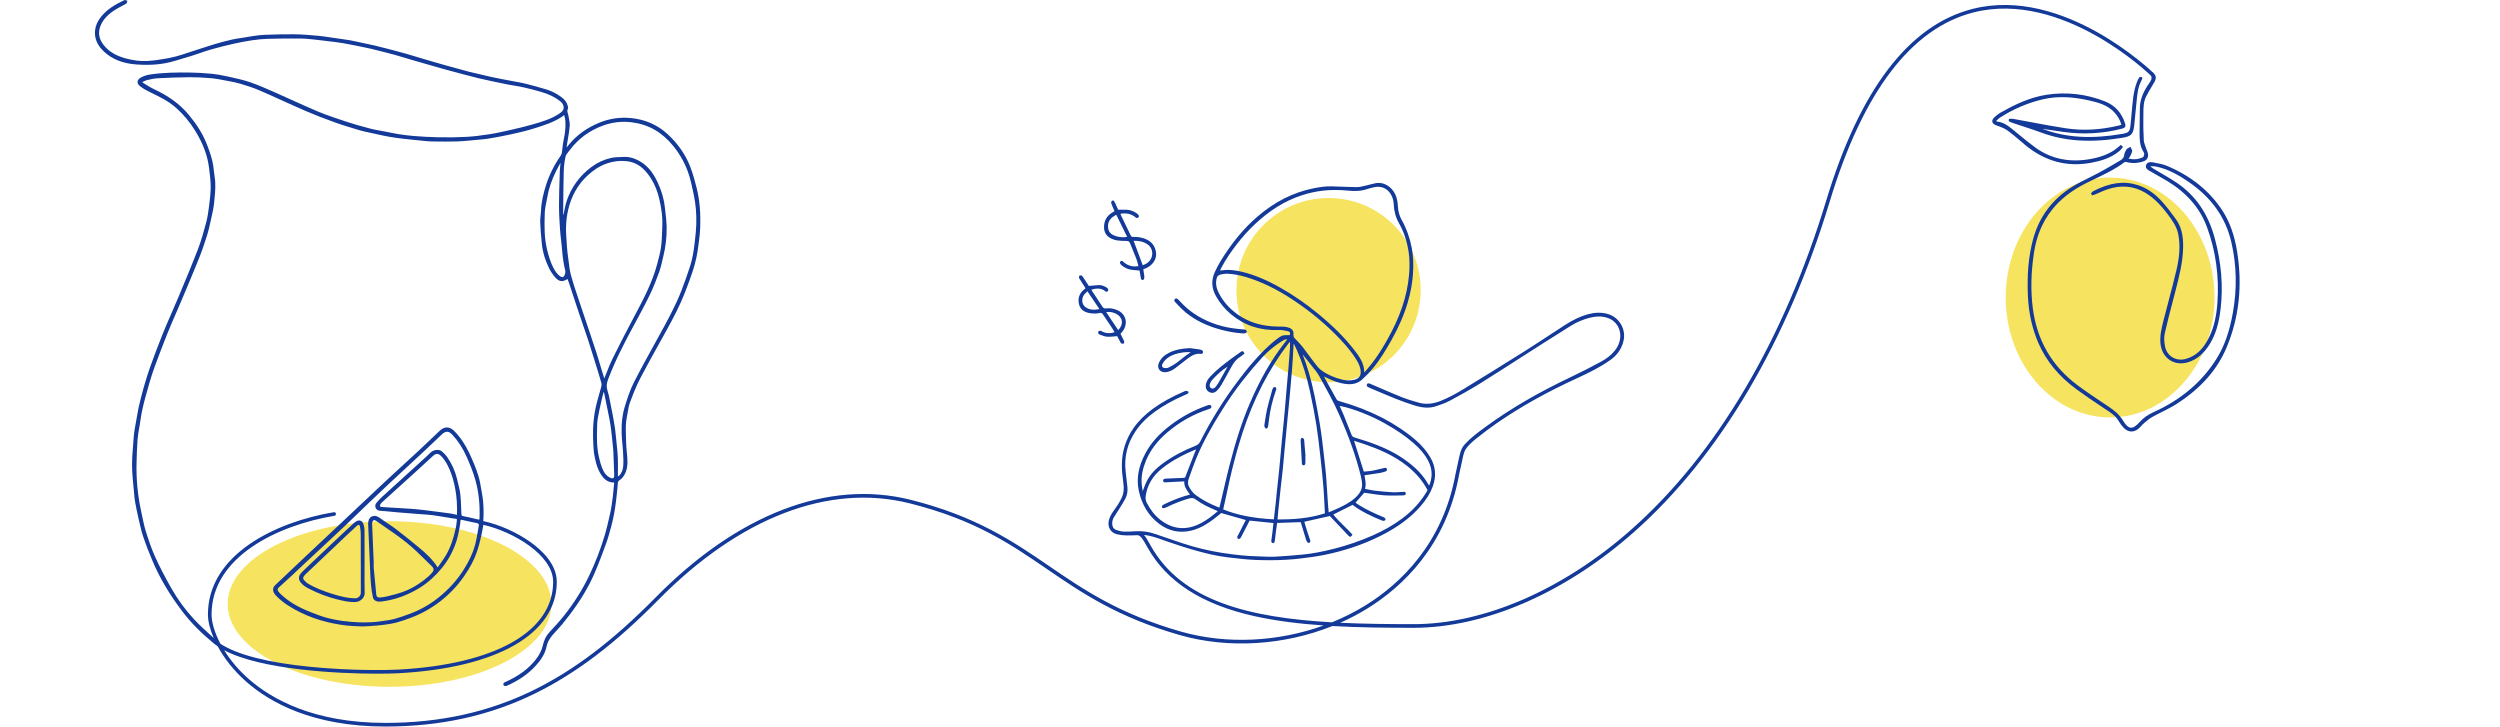
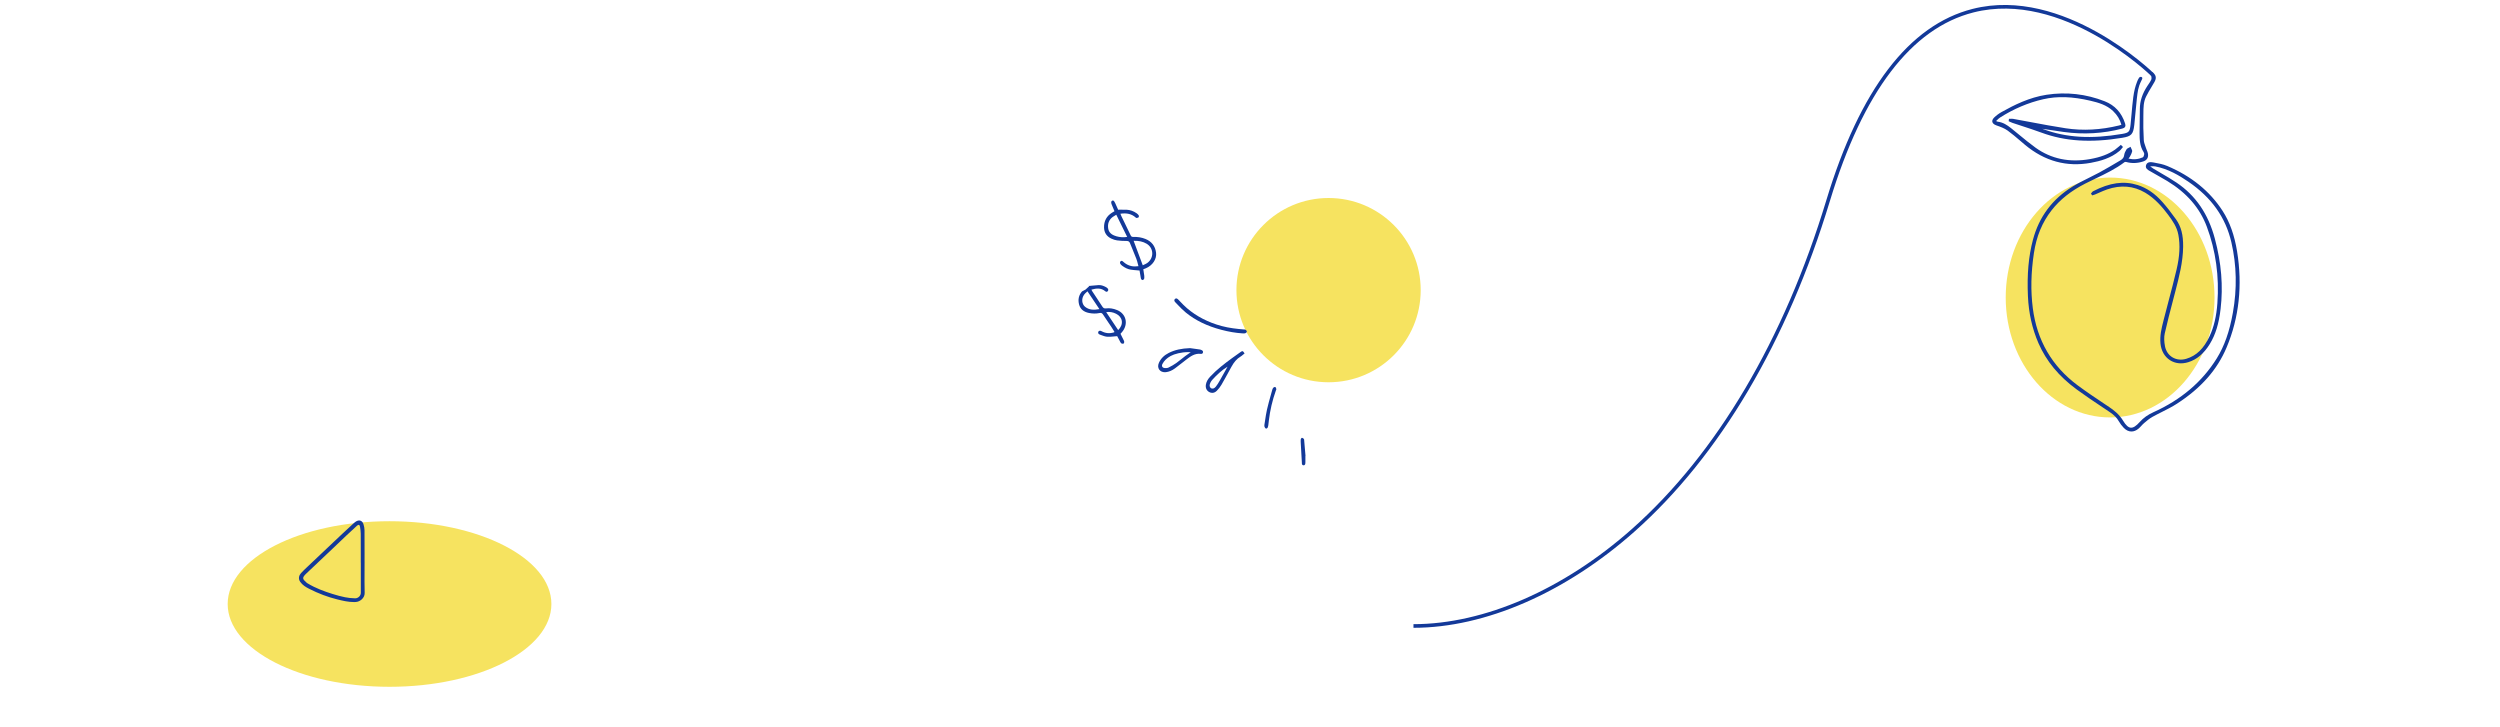
<svg xmlns="http://www.w3.org/2000/svg" id="Layer_1" data-name="Layer 1" version="1.1" viewBox="0 0 1375 399.581">
  <defs>
    <style>
      .cls-1 {
        fill: #f6e360;
      }

      .cls-1, .cls-2 {
        stroke-width: 0px;
      }

      .cls-2 {
        fill: #133999;
      }
    </style>
  </defs>
  <circle class="cls-1" cx="730.712" cy="159.576" r="50.673" />
  <ellipse class="cls-1" cx="214.243" cy="332.205" rx="89.022" ry="45.533" />
  <path class="cls-2" d="M611.142,131.189c1.125.537,2.207.88,3.215,1.019,1.577.217,3.247.323,5.099.323h.192c.987,0,1.506.334,1.848,1.188.46,1.15.942,2.314,1.408,3.44.699,1.69,1.422,3.439,2.087,5.175.343.898.58,1.825.83,2.806.105.412.213.837.332,1.264-1.276.15-2.646.236-4.039-.09-1.573-.369-2.976-1.124-4.287-2.307l-.064-.058c-.365-.334-.865-.79-1.443-.244-.622.586-.253,1.252.078,1.702.177.24.415.471.707.687,1.7,1.261,3.225,1.965,4.798,2.216,1.078.171,2.164.259,3.313.351.5.04,1.011.082,1.537.131l.16.945c.14.829.283,1.68.433,2.529.016.09.03.181.043.272.051.334.104.68.256.976.125.243.509.522.767.522.023,0,.046-.002.067-.007.324-.075.753-.407.82-.724.105-.492.117-1.071.034-1.77-.096-.812-.225-1.608-.362-2.45-.053-.324-.106-.652-.158-.985.145-.055.283-.106.417-.156.327-.122.636-.236.935-.36,3.782-1.564,6.118-5.093,5.679-8.583-.458-3.645-2.414-6.19-5.814-7.565-2.048-.829-4.273-1.205-6.624-1.119-.819.033-1.214-.191-1.539-.878-1.095-2.323-2.239-4.669-3.345-6.939-.562-1.154-1.125-2.307-1.684-3.463-.146-.303-.27-.617-.413-.981-.061-.155-.125-.32-.197-.495,3.521-.527,6.175.117,8.346,2.022.025.022.052.048.079.074.118.114.233.233.375.217l.166-.019c.352-.038.75-.081.998-.295.216-.188.28-.804.112-1.081-.257-.422-.657-.834-1.127-1.162-1.751-1.218-3.625-1.877-5.566-1.959-1.054-.044-2.095-.035-3.197-.023-.471.004-.948.009-1.433.01-.148-.333-.299-.675-.453-1.022-.378-.857-.77-1.744-1.177-2.627-.393-.853-.709-1.267-1.059-1.384-.185-.062-.375-.04-.583.071-.629.334-.71.989-.264,2.123.336.853.689,1.684,1.062,2.562.155.364.311.732.468,1.106-.143.084-.281.167-.416.246-.323.191-.629.372-.931.559-2.985,1.85-4.466,4.585-4.4,8.131.051,2.777,1.405,4.878,3.916,6.078h-.002,0ZM611.941,119.357c.387-.296.812-.543,1.306-.83.224-.13.46-.267.713-.42l5.984,12.192c-2.083.317-4.02.206-5.925-.344-.049-.014-.096-.033-.144-.053-.051-.021-.103-.042-.156-.057-2.457-.723-3.825-2.043-4.182-4.036-.475-2.654.356-4.885,2.403-6.454v.002h0ZM623.488,132.44c2.908-.075,5.182.431,7.142,1.601,1.89,1.127,3.024,3,3.111,5.137.087,2.136-.938,4.179-2.742,5.466-.542.386-1.166.666-1.769.937-.249.112-.485.218-.716.331l-5.026-13.471h0Z" />
-   <path class="cls-2" d="M595.121,160.279c-1.798,2.006-2.352,4.521-1.603,7.271.667,2.447,2.479,3.987,5.386,4.576,2.03.412,3.917.428,5.764.051.807-.164,1.412-.101,1.939.726.916,1.434,1.893,2.861,2.836,4.242.57.833,1.16,1.695,1.729,2.549.441.662.859,1.346,1.263,2.009.173.285.346.568.518.845-.04.045-.073.085-.101.12-.048.059-.087.106-.112.114-2.457.774-4.712.57-6.893-.622-.466-.255-.89-.327-1.228-.208-.247.086-.436.273-.547.541-.126.303-.133.586-.021.84.129.293.412.532.798.673.239.087.479.178.72.269,1.106.418,2.25.852,3.405.936,1.237.091,2.474-.038,3.784-.172.549-.057,1.116-.115,1.691-.158l.371.7c.379.717.771,1.458,1.182,2.209.038.069.075.141.112.213.171.33.348.671.633.855.188.122.462.186.73.186.179,0,.356-.029.502-.088.267-.108.375-.736.333-1.035-.047-.336-.211-.655-.37-.962-.042-.082-.084-.163-.124-.244-.367-.757-.742-1.511-1.124-2.279l-.422-.85c.099-.111.195-.219.29-.324.228-.253.443-.492.648-.742,1.71-2.089,2.355-4.619,1.769-6.941-.564-2.237-2.208-4.063-4.509-5.01-2.175-.895-4.183-1.206-6.143-.947-.93.121-1.496-.148-2.019-.964-1.212-1.892-2.479-3.793-3.703-5.632-.623-.935-1.245-1.87-1.863-2.807-.123-.187-.221-.39-.334-.625-.044-.091-.09-.186-.14-.285,2.917-.821,5.323-.985,7.548.818.421.341.881.589,1.385.092.488-.482.455-1.126-.086-1.683-.211-.216-.43-.386-.653-.506-1.18-.635-2.569-1.302-4.15-1.223-1.198.064-2.403.185-3.679.312-.567.057-1.152.116-1.763.172l-.76-1.156c-.747-1.136-1.524-2.319-2.307-3.497-.051-.076-.1-.157-.15-.237-.187-.303-.38-.617-.666-.78-.321-.183-.941-.234-1.231-.023-.288.21-.366.827-.296,1.177.061.305.255.578.443.842.069.097.139.194.201.292.685,1.086,1.372,2.171,2.056,3.251l.875,1.383c-.209.186-.417.361-.62.532-.47.396-.914.771-1.299,1.202l.005.002h0ZM596.376,161.923c.314-.407.694-.755,1.135-1.158.191-.174.39-.357.596-.555l6.568,9.81c-3.086.539-5.61.516-7.867-1.279-1.704-1.354-2.283-4.417-.432-6.817h0ZM608.413,171.671c1.899-.283,3.631.002,5.439.898,1.779.88,2.893,2.292,3.138,3.974.251,1.721-.479,3.536-2.006,4.993l-6.571-9.864h0Z" />
+   <path class="cls-2" d="M595.121,160.279c-1.798,2.006-2.352,4.521-1.603,7.271.667,2.447,2.479,3.987,5.386,4.576,2.03.412,3.917.428,5.764.051.807-.164,1.412-.101,1.939.726.916,1.434,1.893,2.861,2.836,4.242.57.833,1.16,1.695,1.729,2.549.441.662.859,1.346,1.263,2.009.173.285.346.568.518.845-.04.045-.073.085-.101.12-.048.059-.087.106-.112.114-2.457.774-4.712.57-6.893-.622-.466-.255-.89-.327-1.228-.208-.247.086-.436.273-.547.541-.126.303-.133.586-.021.84.129.293.412.532.798.673.239.087.479.178.72.269,1.106.418,2.25.852,3.405.936,1.237.091,2.474-.038,3.784-.172.549-.057,1.116-.115,1.691-.158l.371.7c.379.717.771,1.458,1.182,2.209.038.069.075.141.112.213.171.33.348.671.633.855.188.122.462.186.73.186.179,0,.356-.029.502-.088.267-.108.375-.736.333-1.035-.047-.336-.211-.655-.37-.962-.042-.082-.084-.163-.124-.244-.367-.757-.742-1.511-1.124-2.279l-.422-.85c.099-.111.195-.219.29-.324.228-.253.443-.492.648-.742,1.71-2.089,2.355-4.619,1.769-6.941-.564-2.237-2.208-4.063-4.509-5.01-2.175-.895-4.183-1.206-6.143-.947-.93.121-1.496-.148-2.019-.964-1.212-1.892-2.479-3.793-3.703-5.632-.623-.935-1.245-1.87-1.863-2.807-.123-.187-.221-.39-.334-.625-.044-.091-.09-.186-.14-.285,2.917-.821,5.323-.985,7.548.818.421.341.881.589,1.385.092.488-.482.455-1.126-.086-1.683-.211-.216-.43-.386-.653-.506-1.18-.635-2.569-1.302-4.15-1.223-1.198.064-2.403.185-3.679.312-.567.057-1.152.116-1.763.172l-.76-1.156l.875,1.383c-.209.186-.417.361-.62.532-.47.396-.914.771-1.299,1.202l.005.002h0ZM596.376,161.923c.314-.407.694-.755,1.135-1.158.191-.174.39-.357.596-.555l6.568,9.81c-3.086.539-5.61.516-7.867-1.279-1.704-1.354-2.283-4.417-.432-6.817h0ZM608.413,171.671c1.899-.283,3.631.002,5.439.898,1.779.88,2.893,2.292,3.138,3.974.251,1.721-.479,3.536-2.006,4.993l-6.571-9.864h0Z" />
  <path class="cls-2" d="M683.394,193.148c-.281-.055-.585.133-1.016.426-1.535,1.045-3.06,2.161-4.533,3.24l-.425.311c-3.801,2.78-8.165,6.081-11.854,10.066-1.345,1.453-2.086,2.84-2.333,4.365-.287,1.777.374,3.257,1.813,4.061.553.309,1.119.461,1.678.461.895,0,1.769-.391,2.531-1.157.984-.99,1.863-2.129,2.542-3.295,1.556-2.676,3.062-5.441,4.519-8.116.31-.568.62-1.137.93-1.706,1.494-2.733,3.037-4.475,5.004-5.647.525-.313.993-.708,1.489-1.127.229-.194.467-.395.715-.59l.066-.052-.047-.069c-.5-.747-.754-1.108-1.079-1.171h0ZM665.954,213.422c-.793-.579-.88-1.683-.235-2.955.331-.653.673-1.167,1.047-1.572,2.37-2.571,5.025-5.219,8.396-7.227-.382.685-.763,1.37-1.145,2.055-1.041,1.872-2.118,3.808-3.201,5.697-.682,1.188-1.309,2.25-2.079,3.201-.917,1.13-1.933,1.42-2.784.8h0Z" />
  <path class="cls-2" d="M640.668,204.716c.204,0,.413-.012.625-.037,1.671-.192,3.264-.857,4.87-2.035,1.266-.928,2.521-1.914,3.734-2.867.729-.572,1.482-1.164,2.229-1.736l.218-.167c2.344-1.798,4.762-3.656,8.06-3.257.661.081,1.086-.169,1.229-.72.154-.593-.097-1.041-.767-1.368-.258-.126-.512-.243-.778-.281-1.583-.23-3.181-.451-4.465-.628l-1.081-.149h-.016c-4.761.163-8.359.969-11.667,2.613-2.602,1.293-4.446,3.146-5.48,5.506-.6,1.368-.52,2.726.22,3.727.668.905,1.766,1.399,3.068,1.399h.001ZM653.394,193.669c.511,0,1.017.02,1.51.062-.333.229-.649.443-.951.648-.764.518-1.424.965-2.067,1.454-.655.499-1.308,1.024-1.938,1.532-.965.777-1.963,1.58-2.991,2.303-1.257.885-2.688,1.722-4.253,2.488-.648.317-1.517.317-2.13.264-.635-.057-1.108-.314-1.333-.726-.229-.418-.188-.968.115-1.548.921-1.768,2.395-3.192,4.505-4.354,2.058-1.134,5.939-2.122,9.533-2.122h0Z" />
  <path class="cls-2" d="M647.673,167.554c1.435,1.497,2.919,3.045,4.546,4.366,5.327,4.324,11.707,7.421,19.505,9.469,4.153,1.091,7.917,1.73,11.509,1.956h.006c.158,0,.318.009.479.018.161.008.324.017.487.017.222,0,.442-.016.652-.072.374-.099.861-.513.898-.855.04-.375-.351-.864-.648-1.072-.225-.157-.541-.166-.846-.175-.097-.002-.193-.005-.284-.013-3.664-.302-7.972-.762-12.143-1.889-7.342-1.984-13.748-5.291-19.038-9.829-1.333-1.144-2.574-2.443-3.775-3.701-.29-.304-.579-.607-.87-.908-.576-.597-1.202-1.066-1.877-.474-.257.226-.393.484-.403.768-.013.34.157.692.503,1.047.436.445.867.895,1.299,1.346h0Z" />
  <path class="cls-2" d="M701.835,214.545c.089-.193.182-.393.144-.581-.124-.619-.308-.984-.547-1.087-.307-.131-.913.109-1.159.391-.324.371-.478.931-.589,1.34-.255.933-.517,1.864-.778,2.796-.721,2.571-1.466,5.229-2.065,7.875-.449,1.979-.755,4.024-1.051,6.001-.132.88-.268,1.789-.415,2.68l-.015.09.086.014c-.002.04-.006.081-.01.121-.016.164-.032.333.036.477l.066.145c.155.341.331.728.62.841.104.042.206.062.304.062.097,0,.191-.021.281-.061.314-.143.496-.496.593-.768.104-.29.179-.61.224-.951.086-.644.16-1.3.23-1.935l.069-.608c.64-5.607,1.946-11.199,3.881-16.62.026-.072.061-.146.095-.221h0Z" />
  <path class="cls-2" d="M715.42,243.717c.132,2.399.27,4.799.408,7.197l.19,3.327c.007.116.007.232.008.349,0,.097,0,.193.004.289.024.654.376,1.046.943,1.049h.008c.533,0,.872-.371.953-1.047.034-.281.034-.569.034-.847v-.123c.003-.77.002-1.54.002-2.311v-.813l.061-.01-.163-1.906c-.183-2.152-.366-4.305-.554-6.456-.006-.07-.009-.145-.012-.219-.012-.276-.024-.562-.174-.758-.221-.287-.62-.602-1.012-.653-.069-.011-.144.02-.229.087-.198.154-.441.509-.471.754-.076.636-.04,1.293-.004,1.928l.009.163h0Z" />
  <path class="cls-2" d="M169.971,323.808c5.215,2.654,10.288,4.568,15.508,5.853,2.947.724,5.985,1.47,9.166,1.47.337,0,.675-.008,1.015-.025,2.376-.123,4.98-2.261,4.909-4.938-.109-4.085-.087-8.243-.066-12.266.009-1.671.018-3.343.018-5.014l-.009-.244.004-4.205c.006-4.209.011-8.562-.03-12.842-.01-1.069-.217-2.229-.598-3.354-.328-.97-.895-1.616-1.638-1.87-.773-.268-1.665-.086-2.576.52-.308.204-.632.426-.925.695l-.971.894c-1.84,1.693-3.744,3.445-5.595,5.19-6.422,6.055-12.835,12.119-19.243,18.19-1.101,1.043-2.268,2.16-3.363,3.341-1.062,1.144-1.737,3.013-.444,4.829,1.285,1.808,3.084,2.883,4.838,3.775h0ZM198.447,309.44v4.416c-.001,4.082-.002,8.164.002,12.246,0,.736-.337,1.488-.927,2.064-.613.599-1.429.938-2.249.911-1.972-.049-3.819-.246-5.492-.586-2.184-.443-4.469-1.045-6.986-1.839-4.229-1.335-9.16-3.071-13.66-5.83-.042-.026-.087-.05-.132-.073-.06-.03-.116-.061-.151-.092l-.271-.243c-1.064-.954-1.833-1.644-1.84-2.408-.006-.655.52-1.44,1.706-2.545,4.948-4.609,9.923-9.355,14.735-13.945,2.423-2.312,4.846-4.623,7.275-6.927,2.064-1.958,4.108-3.829,5.836-5.4.372-.338.711-.517.977-.517.059,0,.114.009.165.026.275.095.48.466.58,1.045.257,1.497.381,2.698.39,3.78.032,3.814.027,7.693.022,11.444l-.004,4.472h.024Z" />
  <g>
    <ellipse class="cls-1" cx="1160.565" cy="163.625" rx="57.422" ry="65.962" />
    <path class="cls-2" d="M1175.383,44.991c-.966,2.417-1.646,5.169-2.079,8.417-.41,3.087-.685,6.24-.95,9.289-.162,1.87-.325,3.74-.519,5.605-.422,4.059-.744,4.687-4.715,5.363-16.919,2.878-30.63,2.063-43.147-2.567-.245-.091-.49-.179-.737-.266,1.559.227,3.107.461,4.633.692,2.374.359,4.745.717,7.121,1.046,10.979,1.521,21.828.897,32.249-1.853.559-.147,1.241-.392,1.565-.981.323-.589.166-1.292-.008-1.839-1.879-5.912-5.639-10.01-11.176-12.181-10.326-4.049-21.096-5.26-32.008-3.594-9.43,1.439-17.798,5.609-24.74,9.498-1.498.839-2.911,1.888-4.086,3.032-1.035,1.008-1.111,1.851-.992,2.38.13.579.624,1.385,2.245,1.941l-.002.004c2.245.771,4.406,1.568,6.167,2.837,2.379,1.714,4.66,3.668,6.865,5.559.887.76,1.773,1.52,2.669,2.267,10.816,9.028,23.018,12.36,36.265,9.906,5.045-.935,10.863-2.444,15.76-6.548.439-.368.793-.812,1.135-1.243.15-.188.3-.376.456-.556l.304-.351-1.163-1.17-.352.288c-.308.253-.61.512-.914.771-.63.539-1.282,1.096-1.959,1.572-3.574,2.508-7.914,4.153-13.66,5.179-11.357,2.026-21.463-.078-30.049-6.251-3.059-2.199-6.027-4.646-8.897-7.012-1.543-1.271-3.086-2.542-4.65-3.785-2.035-1.616-4.324-3.159-7.271-3.509-.208-.024-.454-.149-.795-.322-.028-.014-.057-.029-.086-.044.159-.153.312-.304.462-.45.591-.579,1.102-1.079,1.673-1.444,7.523-4.801,15.521-8.194,23.773-10.084,7.771-1.78,16.035-1.515,26.013.833,4.355,1.024,8.901,2.306,12.423,5.669,2.259,2.156,3.756,4.62,4.567,7.517-.077.026-.151.051-.226.076-.389.133-.729.25-1.076.334-10.062,2.457-19.929,2.976-29.328,1.541-6.516-.995-13.11-2.236-19.488-3.436-3.135-.59-6.27-1.18-9.408-1.745-.447-.08-.894-.058-1.324-.039-.183.009-.366.018-.547.018h-.437l-.18,1.322.345.151c.171.075.34.155.509.234.378.177.77.361,1.184.5,1.777.599,3.562,1.181,5.347,1.763,3.49,1.138,7.099,2.314,10.594,3.606,13.017,4.81,27.158,5.722,44.502,2.867,5.043-.83,6.034-1.898,6.63-7.144.258-2.275.461-4.593.657-6.833.217-2.474.441-5.031.739-7.534.459-3.853.621-6.169,2.423-9.784.346-.694.897-1.487.375-1.992-.277-.268-.911-.438-1.545.188-.942,1.741-.537.796-1.135,2.293h0Z" />
    <path class="cls-2" d="M1230.387,138.204c-1.456-8.911-4.058-16.176-7.954-22.211-6.976-10.805-17.221-19.117-30.451-24.705-2.3-.972-4.827-1.433-7.271-1.877l-.286-.052c-1.057-.192-3.526-.642-4.118,1.559-.463,1.714,1.029,2.549,2.118,3.158.142.079.28.157.411.234,1.337.789,2.692,1.548,4.047,2.307,1.666.933,3.388,1.897,5.042,2.903,10.821,6.578,17.969,14.833,21.85,25.236,4.909,13.156,6.856,27.294,5.786,42.022-.524,7.219-1.885,12.979-4.28,18.127-3.182,6.831-7.268,10.784-12.859,12.442-2.695.799-5.389.505-7.589-.825-2.118-1.281-3.566-3.417-4.08-6.017-.53-2.687-.579-5.141-.141-7.1,1.35-6.041,2.947-12.137,4.492-18.032.432-1.646.863-3.292,1.29-4.938l.071-.277c2.049-7.903,4.166-16.076,4.265-24.492.076-6.479-1.132-11.109-3.915-15.013-2.705-3.792-5.069-6.812-7.441-9.501-4.129-4.684-8.6-7.75-13.667-9.376-7.543-2.419-15.34-1.33-24.536,3.428-.324.167-.53.457-.712.712-.064.09-.128.182-.197.263l-.256.297.71.991.714-.221c.29-.085.58-.17.856-.286.743-.311,1.48-.638,2.218-.965,1.432-.635,2.912-1.292,4.402-1.804,7.521-2.587,14.564-1.989,20.936,1.774,5.552,3.28,9.615,8.164,12.536,12.051,2.567,3.417,4.937,6.84,5.724,11.133,1.046,5.694.734,11.751-.98,19.064-1.366,5.837-2.923,11.736-4.428,17.441-.909,3.443-1.817,6.886-2.691,10.337l-.083.327c-1.035,4.08-2.104,8.299-1.643,12.718.409,3.911,2.236,7.118,5.146,9.028,2.874,1.887,6.488,2.288,10.173,1.131,4.733-1.487,8.594-4.76,11.805-10.005,3.14-5.132,4.968-11.076,5.929-19.272,1.471-12.554.437-25.203-3.164-38.669-3.644-13.625-10.534-23.699-21.067-30.8-2.729-1.839-5.621-3.52-8.418-5.145-1.47-.854-2.94-1.708-4.394-2.588-.511-.309-.984-.673-1.485-1.058-.068-.053-.137-.105-.205-.158.182-.007.363-.016.545-.025.794-.039,1.547-.076,2.254.059,7.182,1.385,13.177,4.994,18.095,8.341,12.822,8.73,20.6,19.669,23.777,33.443,2.893,12.533,3.166,25.555.812,38.704-1.859,10.389-4.677,18.368-8.865,25.112-7.968,12.826-19.648,22.764-34.718,29.538-3.176,1.428-5.604,3.156-7.64,5.438-2.02,2.264-3.603,3.264-4.966,3.131-1.353-.125-2.69-1.354-4.21-3.866-2.134-3.527-5.071-5.776-7.663-7.51l-2.274-1.52c-5.013-3.346-10.196-6.806-15.104-10.456-14.067-10.463-22.345-24.737-24.603-42.424-1.21-9.473-1.012-19.349.604-30.191,1.379-9.258,4.572-16.989,9.761-23.633,4.562-5.841,10.627-10.645,18.541-14.685,1.886-.962,3.832-1.895,5.714-2.796,5.399-2.586,10.982-5.261,15.897-9.008.131-.098.575-.135.932-.036,2.958.829,6.072.729,9.257-.298,2.129-.687,3.028-2.222,2.601-4.439-.125-.646-.378-1.25-.623-1.835-.154-.368-.31-.737-.429-1.115-.124-.393-.264-.786-.403-1.18-.382-1.07-.741-2.082-.798-3.101-.26-4.732-.34-8.877-.244-12.673.017-.677.021-1.358.023-2.041.017-3.129.032-6.365,1.45-9.248.926-1.882,2.033-3.726,3.104-5.509.499-.831.999-1.663,1.482-2.501,1.177-2.039.997-3.545-.425-4.935-1.363-1.332-1.902.936-1.407,1.417.215.208.38,1.551.152,2.083-.399.934-1.008,1.824-1.597,2.685-.17.249-.34.497-.505.746-2.85,4.3-4.228,8.491-4.212,12.814.007,2.111-.035,4.262-.076,6.341-.044,2.259-.09,4.594-.073,6.895.023,3.32.05,7.082,2.195,10.381.267.409.415.939.353,1.262-.223,1.157-.537,1.578-.672,1.639-2.535,1.148-5.144,1.393-7.953.738.276-.331.516-.624.699-.968l.208-.386c.433-.796.881-1.621,1.076-2.521.118-.54-.162-1.081-.409-1.559-.091-.176-.184-.353-.25-.523l-.215-.555-.51.308c-.151.091-.321.171-.491.252-.447.212-.953.452-1.228.903-.524.865-1.146,2.01-1.287,3.197-.145,1.207-.763,2.051-2.067,2.823l-.988.585c-3.449,2.043-7.015,4.156-10.593,6.095-1.872,1.014-3.818,1.979-5.701,2.912-2.971,1.473-6.043,2.995-8.917,4.756-11.186,6.857-18.55,16.713-21.887,29.294-2.424,9.137-3.305,18.994-2.771,31.018.41,9.28,2.358,17.981,5.789,25.86,4.318,9.919,11.203,18.255,21.047,25.483,4.565,3.352,9.354,6.547,13.987,9.638,1.441.961,2.883,1.923,4.319,2.891,2.241,1.509,3.775,3.077,4.83,4.935.719,1.265,1.645,2.494,2.75,3.654,1.272,1.335,2.726,2.007,4.209,2.007,1.286,0,2.596-.504,3.831-1.52.592-.486,1.111-1.051,1.614-1.597.476-.518.925-1.006,1.431-1.434l.336-.285c1.333-1.13,2.711-2.298,4.212-3.138,1.746-.977,3.574-1.895,5.342-2.783,2.77-1.391,5.633-2.829,8.276-4.539,13.229-8.554,22.164-18.679,27.314-30.953,6.871-16.372,8.804-34.167,5.745-52.888h0Z" />
  </g>
-   <path class="cls-2" d="M777.696,343.288c-14.042,0-27.645-.151-40.585-.767,5.275-2.331,10.371-5.005,15.218-8.023,18.955-11.803,43.049-34.137,50.178-73.469l2.227-10.241h0c.038-.145.074-.29.11-.433.565-2.233,1.099-4.343,7.048-9.105,4.04-3.235,7.734-6.006,11.293-8.472,12.974-8.984,27.432-17.085,44.2-24.766,7.048-3.229,12.857-6.168,18.302-10.02,3.709-2.625,6.053-5.96,7.165-10.199,1.707-6.5-2.146-13.277-8.588-15.105-3.323-.944-6.806-.915-10.651.091-4.185,1.094-8.378,3.06-13.198,6.185-2.601,1.687-5.237,3.416-7.786,5.087-4.801,3.148-9.765,6.403-14.704,9.515-11.561,7.284-23.187,14.434-33.034,20.467-4.511,2.764-8.397,4.781-12.23,6.351-4.493,1.84-8.574,2.179-12.479,1.039-.427-.125-.854-.249-1.281-.372-2.509-.726-5.102-1.476-7.551-2.458-4.228-1.694-8.481-3.528-12.595-5.302-1.565-.675-3.132-1.35-4.699-2.02-1.341-.572-1.881-.65-2.23.068-.152.315-.182.588-.088.835.152.404.62.746,1.565,1.142,1.438.603,2.871,1.212,4.306,1.822,3.239,1.376,6.589,2.799,9.914,4.121,3.718,1.478,7.127,2.697,10.422,3.726,4.614,1.442,8.344,1.593,11.736.475,2.724-.898,5.365-1.81,7.749-3.087,5.053-2.709,10.977-5.952,16.6-9.464,7.516-4.694,15.097-9.563,22.428-14.271,3.697-2.375,7.52-4.83,11.287-7.232,6.25-3.986,11.429-7.252,16.297-10.279,3.099-1.927,6.504-3.382,10.121-4.325,3.642-.949,6.693-.981,9.605-.1,5.36,1.622,7.575,6.353,7.393,10.32-.137,2.998-1.239,5.736-3.276,8.138-1.94,2.288-4.355,4.187-7.384,5.803-5.101,2.722-10.588,5.604-16.154,8.235-18.179,8.595-33.505,17.516-46.854,27.272l-.684.499c-4,2.919-7.777,5.675-11.082,9.287-1.522,1.677-2.181,3.037-2.935,6.065h.005c-.002.009-.008.015-.009.022l-2.238,10.295c-7.006,38.646-30.663,60.573-49.275,72.163-5.908,3.679-12.193,6.838-18.724,9.477-45.692-2.613-82.49-11.695-99.576-41.974l-.493-.876c-1.233-2.195-2.219-3.949-3.296-5.173,3.405.185,7.392,1.632,10.39,2.724.903.329,1.756.64,2.488.879.389.128.942.315,1.636.551,5.464,1.856,19.98,6.786,31.15,8.073.755.087,1.51.176,2.265.265,4.273.503,8.692,1.021,13.053,1.2,2.81.114,5.515.172,8.129.172,6.195,0,11.878-.323,17.211-.975,4.372-.534,8.655-1.086,12.981-1.965,10.931-2.221,21.134-5.663,30.327-10.233,9.736-4.84,16.855-10.066,22.404-16.448,3.347-3.849,5.512-7.352,6.815-11.023,2.025-5.706,1.569-10.928-1.394-15.965-1.978-3.361-4.621-6.495-7.857-9.313-5.126-4.464-11.136-8.501-18.375-12.343-7.938-3.996-15.093-6.767-23.93-9.265-.719-.188-1.155-.526-1.505-1.166-1.422-2.6-2.889-5.231-4.308-7.776-.643-1.153-1.285-2.306-1.926-3.459-.122-.22-.232-.452-.374-.747-.052-.108-.107-.226-.171-.356.177.08.337.152.485.219.386.172.69.309.986.46,3.506,1.801,6.781,2.902,10.012,3.367,3.973.572,7.052-.188,9.408-2.329,2.282-2.074,4.182-4.034,5.808-5.992,4.182-5.038,7.482-10.577,10.427-15.812,4.054-7.209,6.981-14,8.95-20.76,1.52-5.221,2.442-10.162,2.821-15.108.421-5.503.205-10.371-.659-14.881-1.046-5.464-2.885-10.582-5.464-15.211-1.257-2.258-1.944-4.588-2.102-7.123-.143-2.308-.374-4.752-1.482-7.053-1.84-3.818-6.021-7.162-11.225-6.02-1.468.322-2.947.704-4.378,1.073l-.598.154c-1.883.484-3.741.915-5.656.851-1.171-.039-2.341-.078-3.512-.117-3.213-.108-6.536-.219-9.804-.312-3.453-.094-6.787.472-9.882,1.101-11.174,2.271-21.241,7.365-30.775,15.574-7.503,6.459-14.145,14.489-20.306,24.549-1.163,1.899-2.157,3.926-3.059,5.833-2.083,4.405-1.887,8.886.582,13.318,2.146,3.854,4.971,7.247,8.396,10.084,7.396,6.127,15.94,8.927,26.116,8.556,1.439-.053,3.041.153,5.026.647.593.148.948.361,1.115.67.181.334.155.804-.084,1.517-.289,0-.578-.007-.865-.013-.678-.016-1.381-.03-2.065.03-1.357.119-2.444.853-3.623,1.729-5.372,3.987-9.839,8.779-13.867,13.364-2.81,3.199-5.419,6.627-7.721,9.651-7.996,10.508-15.088,21.861-21.08,33.745-.576,1.141-1.343,1.834-2.566,2.317-6.842,2.7-12.747,5.893-18.051,9.758-4.389,3.197-7.267,6.467-9.054,10.289-.521,1.112-.958,2.265-1.421,3.485-.18.475-.365.96-.56,1.458-.062-.438-.128-.865-.192-1.282-.174-1.125-.338-2.188-.393-3.259-.198-3.845.569-7.818,2.344-12.147,2.384-5.812,6.222-10.919,11.735-15.609,6.805-5.789,14.416-10.081,22.622-12.757l.098-.032c.326-.105.663-.214.961-.388.574-.333.752-.774.531-1.311-.225-.546-.678-.771-1.277-.643-.407.09-.806.236-1.192.378-.113.042-.226.083-.339.123-6.996,2.481-13.665,6.117-19.824,10.807-6.069,4.622-10.483,9.578-13.492,15.149-3.931,7.278-5.145,14.067-3.71,20.754,1.669,7.783,5.495,13.943,11.37,18.31,5.299,3.938,11.256,5.126,17.704,3.53,4.901-1.213,8.956-3.925,11.941-6.152,1.067-.796,2.088-1.638,3.075-2.452.42-.347.832-.686,1.233-1.01l13.517,3.861-.794,1.562c-1.034,2.033-2.061,4.053-3.092,6.072-.087.172-.191.344-.291.51-.205.34-.416.691-.513,1.073-.091.356.162.903.44,1.136.21.176.833.033,1.083-.193.346-.313.575-.755.796-1.182l.019-.036c1.1-2.121,2.191-4.247,3.284-6.375l1.16-2.259,13.107,1.334c-.055.514-.107,1.021-.16,1.526-.126,1.209-.245,2.352-.384,3.515-.108.907-.235,1.828-.358,2.719-.086.628-.173,1.257-.254,1.886-.13,1.009.349,1.288.773,1.345.294.042.531-.012.709-.151.302-.236.387-.684.427-1.048.196-1.769.416-3.588.673-5.561.133-1.021.285-2.05.431-3.045.061-.413.121-.824.18-1.231l12.914-.44c.025.064.051.129.078.195.079.192.16.392.221.596.285.938.567,1.876.85,2.813.601,1.996,1.222,4.061,1.855,6.083.158.503.449,1.035.843,1.54.16.205.698.25.955.127.269-.127.532-.51.552-.803.02-.294-.088-.593-.193-.882-.027-.077-.055-.152-.08-.228-.216-.654-.436-1.307-.655-1.959-.355-1.053-.721-2.142-1.064-3.218-.334-1.048-.651-2.119-.957-3.154-.129-.438-.259-.875-.389-1.31l14.029-3.155c.01.007.02.015.03.022.063.05.151.118.225.196,1.032,1.092,2.062,2.185,3.092,3.278,2.234,2.372,4.545,4.826,6.836,7.222.433.451.748.705,1.077.684.363-.028.68-.393,1.173-1.102l.041-.059-.047-.054c-1.421-1.604-2.986-3.132-4.5-4.608-2.068-2.017-4.207-4.103-5.998-6.412l10.59-5.303c.02.008.042.02.062.034,5.049,3.828,10.839,6.422,15.836,8.453l.138.058c.32.134.652.267.972.242.349-.034.957-.212,1.107-.545.133-.298-.191-.891-.466-1.129-.284-.246-.658-.387-1.02-.523-.1-.038-.2-.075-.298-.115-4.683-1.913-8.816-3.959-12.639-6.256-.517-.31-1.004-.676-1.476-1.03-.189-.143-.377-.283-.564-.419l4.786-5.456c1.068.146,2.155.311,3.207.47,2.458.372,4.999.758,7.517.938,3,.214,6.066.152,9.033.096.518-.011,1.034-.021,1.552-.029.655-.011,1.133-.184,1.381-.498.159-.202.212-.45.152-.72-.186-.838-.81-.783-1.359-.733-.099.009-.197.018-.293.021-.585.022-1.18.059-1.756.093-1.315.079-2.677.163-4.008.09-2.841-.151-5.883-.423-9.572-.853-1.246-.146-2.464-.397-3.754-.664-.547-.113-1.11-.229-1.682-.339.615-2.029.298-3.897-.009-5.704-.104-.614-.203-1.197-.266-1.782.819-.121,1.629-.237,2.431-.354,2.066-.298,4.019-.58,5.998-.902,1.079-.176,2.147-.504,2.958-.771.308-.101.711-.296.891-.656.113-.228.121-.488.023-.775-.264-.773-1.012-.626-1.462-.536-.062.012-.122.027-.183.044-.043.011-.087.022-.132.032-.629.146-1.257.297-1.885.448-1.473.354-2.995.722-4.507.998-1.037.188-2.116.269-3.159.347-.447.033-.909.067-1.364.109l-5.384-16.949c.653.212,1.289.415,1.913.614,1.452.464,2.823.901,4.19,1.376,6.872,2.384,15.727,5.901,23.259,11.984,4.947,3.997,8.566,8.31,11.062,13.184-.074.134-.15.271-.227.411-.186.338-.378.688-.587,1.027-3.275,5.337-7.639,10.062-12.967,14.045-4.864,3.635-10.217,6.72-16.362,9.432-6.801,2.999-13.931,5.456-21.193,7.303-6.762,1.72-12.305,2.741-17.445,3.213l-.268.025c-4.937.454-10.041.923-15.071,1.146-2.285.1-4.617-.006-6.873-.108-1.058-.049-2.152-.099-3.227-.127-5.494-.144-11.292-.723-18.798-1.879-7.212-1.109-14.637-2.918-22.068-5.374-2.847-.941-5.73-1.937-8.518-2.898-2.082-.719-4.234-1.462-6.357-2.177-3.524-1.188-7.094-1.667-10.611-1.433-2.333.157-4.435.28-6.562.2-1.273-.049-2.555-.424-3.865-.839-1.505-.476-2.317-1.588-2.413-3.306-.074-1.322.215-2.548.859-3.644.447-.761.941-1.512,1.418-2.239.359-.548.73-1.114,1.081-1.681.333-.54.673-1.077,1.012-1.615.986-1.562,2.006-3.179,2.867-4.844,1.018-1.97,1.385-4.195,1.091-6.614-.188-1.547-.366-3.121-.537-4.644-.13-1.159-.261-2.317-.397-3.475-.941-7.999.868-15.475,5.378-22.22,2.722-4.07,6.239-7.633,10.752-10.891,4.481-3.235,9.55-6.081,15.495-8.702.175-.077.35-.153.525-.229.552-.24,1.124-.489,1.674-.76.229-.113.629-.357.73-.719.05-.177.019-.354-.09-.527-.23-.361-.989-.428-1.305-.44-.295-.008-.598.126-.887.259-.07.032-.139.064-.208.094-6.615,2.838-12.169,5.915-16.979,9.405-4.502,3.267-8.03,6.778-10.786,10.733-4.175,5.993-6.329,12.742-6.4,20.059-.034,3.438.406,6.872.831,10.192l.045.354c.395,3.088.095,5.514-.942,7.635-.503,1.027-1.184,2.371-1.991,3.648-.562.89-1.186,1.763-1.79,2.606-.346.483-.703.983-1.045,1.48-1.19,1.732-1.911,3.255-2.269,4.79-.851,3.648,1.022,6.777,4.555,7.608,1.667.391,3.435.6,5.255.621,2.103.028,3.177-.023,5.533-.13.16-.007.329-.015.501-.023,1.731.324,2.859,2.173,5.047,6.07l.495.881c10.614,18.809,29.755,31.093,58.518,37.555,11.937,2.682,24.9,4.249,38.282,5.168-25.123,9.069-53.443,10.519-78.427,3.4-34.049-9.703-53.646-23.106-72.599-36.069-19.664-13.449-39.998-27.356-76.16-36.443-45.166-11.349-94.988,7.732-140.292,53.729-23.488,23.847-44.866,40.063-67.28,51.036-24.645,12.065-51.274,17.931-81.412,17.931-39.312,0-62.477-13.087-74.988-24.066-5.813-5.101-10.3-10.601-13.59-15.901,20.359,10.796,62.353,12.91,84.4,12.91,4.753,0,8.583-.098,11.064-.229,54.774-2.883,87.475-21.686,87.475-50.297,0-9.505-7.838-17.111-14.415-21.818-7.492-5.362-17.119-9.642-25.978-11.584l-.004-.17c.214-4.217.308-9.21-.611-14.265-.162-.889-.31-1.782-.458-2.676-.438-2.643-.892-5.376-1.701-7.958-1.13-3.604-2.665-7.438-4.831-12.068-2.366-5.054-5.097-9.099-8.351-12.366-2.614-2.624-5.406-2.673-8.074-.142-1.188,1.127-2.372,2.257-3.556,3.388-2.461,2.349-5.007,4.778-7.541,7.132-2.847,2.644-5.71,5.27-8.573,7.895-2.971,2.725-5.942,5.449-8.895,8.193-4.158,3.866-8.359,7.826-12.422,11.655-1.592,1.5-3.184,3.001-4.777,4.499l-.519.488c-13.117,12.328-43.699,41.08-44.374,41.812-1.469,1.591-1.235,3.567.658,5.568,3.934,4.155,8.874,6.938,13.188,9.111,4.663,2.349,9.895,4.224,15.55,5.574,3.646.871,9.114,1.832,13.111,2.016.931.042,1.699.083,2.37.119,1.321.071,2.273.122,3.352.122,1.016,0,2.146-.045,3.803-.162,2.222-.156,5.941-.418,8.121-.755.494-.076.989-.147,1.485-.219,1.681-.242,3.42-.492,5.083-.94,2.833-.763,5.557-1.737,8.079-2.678,5.745-2.144,11.139-5.146,16.032-8.925,5.131-3.964,9.578-8.621,13.218-13.846,3.321-4.768,5.689-9.298,7.24-13.848.846-2.483,1.46-5.085,2.055-7.602l.201-.848c.326-1.374.567-2.75.823-4.207.104-.594.211-1.203.328-1.857,16.214,3.714,38.387,16.518,38.387,31.359,0,27.425-31.994,45.482-85.583,48.303-5.861.307-25.903.63-47.988-1.554-23.396-2.312-40.341-6.677-49.422-12.674-3.295-6.211-4.873-11.935-4.873-16.119,0-31.757,36.41-49.09,67.59-54.283.544-.091.912-.605.821-1.149-.09-.544-.601-.908-1.149-.821-31.95,5.322-69.259,23.248-69.259,56.254,0,3.494,1.041,7.999,3.168,12.948-.371-.337-.74-.677-1.112-1.014-3.274-2.968-6.659-6.036-9.71-9.307-4.758-5.1-9-10.912-12.605-17.274-3.54-6.246-6.396-11.784-8.731-16.931-2.162-4.764-3.832-9.859-5.181-14.217-.879-2.84-1.493-5.821-2.085-8.705-.182-.886-.364-1.771-.554-2.655-1.85-8.609-2.675-17.409-2.452-26.154.108-4.261.22-8.666.565-13.014.169-2.12.542-4.266.902-6.342.148-.852.296-1.704.431-2.557.083-.522.163-1.045.243-1.567.264-1.722.537-3.502.896-5.231.522-2.519,1.186-5.081,1.767-7.284.733-2.777,1.442-5.293,2.168-7.692l.323-1.071c.755-2.505,1.536-5.095,2.455-7.583,2.25-6.091,4.66-12.567,7.22-18.898,1.462-3.617,3.046-7.257,4.577-10.778,1.008-2.317,2.05-4.714,3.049-7.083l1.122-2.66c2.863-6.784,5.823-13.798,8.61-20.749,1.793-4.472,3.279-8.999,4.372-12.442.912-2.869,1.559-5.853,2.13-8.484.134-.619.273-1.238.413-1.857.585-2.604,1.189-5.297,1.433-7.985.059-.654.123-1.31.187-1.965.389-3.991.792-8.118.072-12.223-.201-1.151-.326-2.342-.447-3.495-.176-1.68-.358-3.417-.781-5.075-.875-3.425-2.055-6.929-3.509-10.415-2.132-5.11-5.328-10.149-9.77-15.405-4.746-5.617-10.812-10.028-19.09-13.885-1.425-.664-2.797-1.526-4.123-2.36-.573-.36-1.145-.72-1.724-1.066-.06-.036-.128-.121-.23-.25-.023-.029-.047-.06-.074-.092.234-.11.461-.222.683-.332.643-.318,1.25-.619,1.873-.762l.108-.025c1.861-.429,3.786-.873,5.688-.971,5.256-.269,11.459-.549,17.617-.588,3.578-.023,7.433.158,12.133.568,2.229.194,4.483.634,6.662,1.06.489.096.977.191,1.465.284l1.211.227c2.105.392,4.281.797,6.348,1.417,3.663,1.101,7.236,2.212,10.689,3.703,4.247,1.833,8.53,3.778,12.673,5.658,4.137,1.878,8.415,3.819,12.658,5.651,4.783,2.065,9.906,4.065,16.124,6.294,4.679,1.677,9.564,3.123,13.875,4.398,1.684.498,3.433.861,5.124,1.211.618.128,1.236.256,1.852.391.68.149,1.36.3,2.04.452,2.169.482,4.412.982,6.637,1.381,2.886.518,5.766.881,8.201,1.169,3.042.359,6.142.661,9.139.954l2.243.222c1.331.137,2.707.278,4.067.293l1.6.019c4.086.049,8.312.099,12.465-.035,2.675-.087,5.386-.349,8.007-.602,1.003-.097,2.007-.193,3.011-.281l.828-.071c1.552-.133,3.157-.27,4.724-.505,2.341-.351,4.707-.796,6.994-1.228l.54-.102c1.807-.34,3.712-.73,5.663-1.161l.393-.087c2.2-.486,4.474-.989,6.693-1.562,1.933-.5,3.983-1.095,6.269-1.82,4.829-1.533,9.822-3.119,14.23-5.99.367-.239.717-.507,1.122-.818.118-.09.241-.185.372-.285.068.312.141.614.212.911.206.859.4,1.671.445,2.477.176,3.205-.112,6.438-.882,9.886-.347,1.553-.534,3.162-.715,4.717-.11.945-.224,1.922-.372,2.874-.076.487-.318,1.044-.682,1.569-3.617,5.221-6.344,10.75-8.106,16.433-1.145,3.69-2.482,8.598-2.671,13.836-.03.842-.124,1.703-.214,2.535-.13,1.202-.265,2.445-.216,3.671.146,3.62.433,7.431.904,11.994.467,4.527,1.829,9.058,4.046,13.467.859,1.708,1.96,3.358,3.184,4.773,2.197,2.54,4.027,2.829,6.892,1.042.063.159.126.317.189.474.218.542.424,1.054.599,1.583.748,2.257,1.489,4.516,2.231,6.774,1.116,3.398,2.231,6.795,3.367,10.187.702,2.094,1.424,4.181,2.147,6.269.874,2.524,1.778,5.135,2.628,7.715,1.204,3.657,2.36,7.398,3.479,11.017l.919,2.968c1.047,3.378,2.13,6.872,3.104,10.332.185.655.01,1.495-.163,2.153-.325,1.235-.686,2.484-1.035,3.692-.399,1.384-.812,2.815-1.175,4.235-.548,2.146-1.111,4.437-1.454,6.772-.437,2.979-.691,5.65-.777,8.165-.102,2.989.018,6.052.149,8.933.082,1.788.218,3.892.616,5.928.808,4.136,1.847,8.47,4.849,11.996,1.549,1.819,3.549,2.742,5.948,2.747.02.027.049.067.053.039l-.124,1.341c-.19,2.067-.386,4.205-.618,6.303-.151,1.364-.36,2.746-.562,4.084l-.218,1.466c-.13.897-.264,1.825-.472,2.715-.247,1.058-.486,2.118-.725,3.179-.679,3.012-1.381,6.126-2.259,9.129-2.343,8.012-5.361,15.857-8.969,23.319-3.655,7.557-8.221,14.804-13.572,21.541-2.617,3.295-5.557,6.48-8.107,9.208-1.792,1.918-2.949,4.24-3.639,7.31-.583,2.587-1.847,5.108-3.866,7.706-4.009,5.159-9.498,9.17-17.274,12.622l-.553.585.039.934.794.422h.709l.099-.021c6.62-2.862,11.864-6.464,16.032-11.01,2.321-2.532,5.11-6.029,6.084-10.64.58-2.744,1.959-5.088,4.613-7.837,3.193-3.306,6.032-6.936,8.148-9.728,5.959-7.867,10.45-15.397,13.729-23.022,2.391-5.56,4.506-11.293,6.301-16.231,1.039-2.856,1.846-5.847,2.626-8.738l.159-.589c.61-2.258,1.151-4.647,1.608-7.104.4-2.15.747-4.483,1.09-7.342.426-3.547.72-6.485.924-9.248.063-.852.305-1.276.958-1.686.715-.448,1.405-1.098,1.943-1.829,2.469-3.362,2.551-7.232,2.306-10.575-.074-1.005-.169-2.01-.264-3.015-.182-1.927-.371-3.92-.396-5.876-.013-1.019-.048-2.038-.082-3.058-.117-3.458-.238-7.035.513-10.509.19-.877.341-1.78.488-2.653.288-1.715.586-3.489,1.181-5.11,1.607-4.377,3.414-9.041,5.729-13.49,3.509-6.743,7.271-13.499,10.911-20.032,1.069-1.919,2.138-3.839,3.202-5.761,4.272-7.714,7.677-14.285,10.406-21.282,1.676-4.295,3.087-8.161,4.314-11.818.741-2.206,1.39-4.633,2.043-7.641.528-2.428.874-4.942,1.143-7.082l.144-1.131c.325-2.541.66-5.168.756-7.766.316-8.603-.314-15.661-1.983-22.213-.871-3.422-1.917-7.383-3.312-11.1-2.599-6.93-6.899-13.164-12.78-18.528-5.466-4.987-12.146-7.912-19.854-8.694-5.989-.608-11.827.221-17.353,2.466-6.868,2.79-12.306,6.653-16.625,11.81-.441.526-.886,1.05-1.331,1.573l-.269.318.102-.634c.122-.752.244-1.504.358-2.257.132-.869.278-1.736.425-2.604.356-2.113.725-4.299.874-6.47.085-1.247-.161-2.521-.399-3.752-.106-.547-.215-1.112-.293-1.662-.059-.418-.185-.825-.307-1.219-.279-.9-.542-1.75-.019-2.682.231-.412.075-1.021-.05-1.511l-.029-.116c-.46-1.832-1.587-3.392-3.446-4.768-2.619-1.939-5.412-3.367-8.3-4.244-3.451-1.047-7.18-2.077-11.402-3.149-1.638-.417-3.328-.725-4.963-1.023-.605-.11-1.21-.221-1.813-.337-.984-.188-1.97-.369-2.956-.55-1.112-.204-2.224-.407-3.334-.623-2.264-.439-4.104-.816-5.793-1.186-1.343-.294-2.681-.611-4.019-.929l-1.723-.407c-.681-.159-1.362-.314-2.043-.47-1.532-.35-3.115-.712-4.661-1.107-1.491-.381-2.999-.806-4.457-1.216-.767-.216-1.533-.432-2.301-.643-.84-.23-1.681-.458-2.521-.686-1.334-.361-2.669-.722-4-1.096-2.564-.721-5.123-1.463-7.68-2.209-2.555-.746-5.107-1.504-7.658-2.265-.692-.206-1.382-.418-2.073-.629-1.173-.36-2.386-.732-3.588-1.07-2.588-.728-5.338-1.474-8.174-2.215-2.633-.689-5.91-1.546-9.066-2.294-1.642-.39-3.321-.738-4.945-1.075-.804-.167-1.607-.333-2.41-.505-.684-.146-1.366-.301-2.048-.456-1.418-.321-2.884-.653-4.342-.906-1.899-.33-3.839-.594-5.716-.85-.705-.096-1.409-.192-2.113-.292-.952-.134-1.902-.279-2.853-.423-2.234-.339-4.545-.69-6.834-.901-4.216-.389-8.704-.773-13.152-.834-5.245-.069-10.575.108-15.729.28l-.932.031c-1.668.056-3.352.292-4.979.52l-1.084.15c-1.042.141-2.093.326-3.109.505-.549.097-1.098.193-1.648.284-.703.116-1.409.22-2.115.324-1.471.216-2.992.44-4.467.776-3.276.745-6.443,1.57-9.415,2.453-2.67.794-5.362,1.675-7.964,2.526-1.212.397-2.425.793-3.639,1.184-.961.308-1.92.626-2.878.943-2.272.753-4.621,1.531-6.963,2.167-2.492.676-5.019,1.141-8.046,1.631-2.103.34-4.881.751-7.721.914-3.789.214-7.725-.246-12.04-1.412-5.405-1.461-9.239-3.776-12.064-7.286-2.848-3.538-3.356-7.346-1.511-11.319,1.607-3.461,4.394-6.208,9.035-8.907.75-.436,1.534-.846,2.292-1.243.829-.434,1.686-.883,2.507-1.369.291-.173.389-.549.484-.914.036-.138.072-.276.119-.396l.103-.262-.272-.071c-.128-.034-.265-.089-.403-.144-.362-.143-.738-.291-1.044-.145-5.296,2.542-9.489,5.054-12.736,9.055-1.988,2.45-3.09,4.937-3.369,7.602-.452,4.314,1.23,8.263,4.999,11.736,4.503,4.15,10.283,6.434,17.668,6.981,7.939.587,14.788-.032,20.946-1.896,1.222-.37,2.447-.728,3.673-1.086,1.89-.553,3.844-1.125,5.754-1.73,1.481-.47,2.976-.981,4.421-1.476,2.142-.733,4.357-1.491,6.565-2.125,3.52-1.011,7.341-1.97,12.389-3.111,3.491-.788,6.733-1.399,9.912-1.869,3.183-.47,5.996-.733,8.599-.804,5.774-.158,11.708-.215,18.141-.175,2.104.014,4.248.234,6.322.448l1.331.135c1.565.154,3.153.356,4.689.552.771.099,1.542.197,2.314.29.553.067,1.105.129,1.659.192.839.095,1.677.189,2.514.298l.436.057c1.34.174,2.726.354,4.075.591,2.461.433,4.93.918,7.02,1.336l.913.183c2.353.47,4.786.956,7.162,1.497,1.733.395,3.484.851,5.178,1.291.655.17,1.31.341,1.966.508.583.149,1.165.295,1.748.441,1.5.376,3.051.765,4.561,1.195,1.793.511,3.579,1.048,5.365,1.585,1.362.41,2.724.819,4.089,1.217,3.156.92,6.318,1.823,9.48,2.726l3.2.915c2.239.641,4.479,1.281,6.724,1.9,2.562.705,5.173,1.394,7.699,2.06l2.319.615c2.212.588,4.499,1.196,6.762,1.743,2.365.572,4.784,1.088,7.124,1.587l1.445.309c2.559.548,5.206,1.115,7.82,1.615,1.167.223,2.338.419,3.51.615,1.715.287,3.488.583,5.21.964,2.927.646,6.002,1.44,9.399,2.426,4.406,1.278,7.765,2.891,10.571,5.075,1.276.994,1.946,2.08,2.046,3.32.147,1.827-1.083,2.789-2.582,3.771-4.375,2.864-9.365,4.321-14.191,5.73-4.15,1.212-8.464,2.199-12.271,3.069-3.758.859-7.644,1.749-11.574,2.367-5.104.804-9.042,1.256-12.768,1.467-4.545.256-9.478.333-15.518.242-4.626-.071-9.206-.392-13.5-.714-3.021-.226-6.032-.655-8.58-1.044-1.59-.244-3.198-.576-4.753-.898-.753-.156-1.507-.312-2.261-.459-.881-.172-1.767-.329-2.652-.486-1.868-.331-3.8-.673-5.657-1.158-5.184-1.353-9.383-2.57-13.217-3.833-5.241-1.726-10.661-3.51-15.88-5.694-4.749-1.988-9.518-4.155-14.129-6.251-3.076-1.397-6.256-2.843-9.403-4.223l-.956-.419c-4.147-1.82-8.435-3.703-12.786-5.179-3.458-1.174-7.101-1.976-10.623-2.752l-1.793-.397c-3.293-.736-5.97-1.188-8.425-1.421-4.429-.421-8.409-.646-12.167-.687-6.741-.076-14.571-.051-22.206,1.158-1.428.226-2.945.73-4.388,1.458-1.265.639-1.979,1.466-2.067,2.392-.084.888.421,1.783,1.463,2.587,1.843,1.422,3.962,2.518,5.792,3.402,4.773,2.306,9.708,4.691,13.828,8.333,4.177,3.692,7.829,8.092,10.854,13.079,4.133,6.813,6.541,13.324,7.362,19.906l.106.844c.401,3.187.815,6.481.814,9.714-.002,3.467-.444,7-.872,10.417l-.05.397c-.337,2.694-.764,5.818-1.572,8.815-1.323,4.905-2.691,9.977-4.552,14.813-2.988,7.769-6.26,15.579-9.424,23.132l-1.661,3.968c-1.144,2.737-2.353,5.503-3.522,8.178-1.527,3.495-3.106,7.108-4.561,10.704-2.71,6.7-5.19,13.447-7.258,19.164-1.027,2.839-1.9,5.783-2.745,8.63l-.546,1.835c-.521,1.743-.976,3.534-1.415,5.267l-.34,1.337c-.415,1.626-.844,3.309-1.188,4.982-.339,1.646-.628,3.331-.908,4.958l-.232,1.35c-.128.737-.264,1.473-.399,2.209-.344,1.867-.699,3.798-.927,5.715-.186,1.563-.285,3.16-.381,4.704-.078,1.255-.158,2.553-.285,3.821-.553,5.541-.548,11.153.013,16.683.12,1.181.228,2.362.336,3.544.087.955.175,1.909.268,2.863.049.497.091.995.134,1.494.11,1.295.224,2.635.454,3.937.557,3.15,1.193,6.276,1.891,9.292l.343,1.494c.663,2.899,1.349,5.898,2.301,8.763,1.343,4.04,2.892,7.947,4.806,12.572,3.983,9.624,9.512,19.023,16.903,28.735,4.43,5.821,9.981,11.459,16.965,17.231.019.018.027.043.048.06.695.582,1.463,1.138,2.263,1.682,3.48,6.423,8.686,13.281,15.795,19.52,12.769,11.206,36.373,24.563,76.306,24.563,30.449,0,57.366-5.932,82.291-18.135,22.622-11.075,44.174-27.417,67.824-51.428,44.788-45.472,93.93-64.363,138.383-53.193,35.815,8.999,55.101,22.189,75.519,36.154,19.084,13.053,38.818,26.55,73.179,36.341,26.75,7.623,57.262,5.572,83.769-5.015,14.796.846,30.015.97,44.867.97M670.754,278.743c-.045.148-.092.301-.139.46-5.466-2.145-9.666-4.411-13.21-7.129-1.625-1.247-2.688-2.982-3.433-4.355-.695-1.282-.765-2.723-.209-4.282.245-.688.488-1.376.731-2.064,1.004-2.841,2.042-5.778,3.189-8.616,3.976-9.846,9.346-18.962,13.579-25.804,4.205-6.796,8.238-12.615,12.33-17.789,3.834-4.848,7.359-9.011,10.774-12.726,2.957-3.216,6.479-6.129,10.466-8.659l.195-.125c.775-.496,1.573-1.007,2.64-1.007.11,0,.224.005.34.017l-.594.762c-.461.591-.895,1.147-1.327,1.705-7.063,9.106-13.189,19.842-18.727,32.822-4.238,9.933-7.845,21.02-11.352,34.889-1.184,4.684-2.297,9.468-3.374,14.095-.518,2.223-1.052,4.521-1.588,6.78-.079.334-.182.67-.291,1.025h0ZM651.787,262.67c-.072.013-.149.029-.231.047-.25.053-.533.112-.82.125-1.828.081-3.655.154-5.483.227-1.112.045-2.225.089-3.337.135l-.149.006c-.376.015-.766.029-1.14.104-.612.122-.957.549-.899,1.113.059.579.476.915,1.116.871.603-.032,1.206-.067,1.809-.102.786-.045,1.572-.09,2.358-.13,1.483-.075,2.966-.146,4.532-.221l1.814-.086c-.188,2.646,1.214,4.598,2.571,6.486.188.262.376.523.561.788-4.26,1.061-8.493,2.634-13.7,5.091-.463.218-.988.466-1.394.825-.251.224-.459.767-.336,1.037.131.288.66.575.983.532.49-.06.961-.283,1.416-.499l.106-.05c4.787-2.267,8.771-3.806,12.539-4.845,1.456-.402,2.461-.229,3.587.61,3.43,2.565,7.35,4.366,10.733,5.789.247.104.489.22.825.381.157.075.334.16.542.259-.465.378-.904.743-1.329,1.095-.951.788-1.848,1.533-2.772,2.212-3.52,2.59-6.604,4.228-9.705,5.155-6.23,1.861-12.187.637-17.708-3.646-3-2.326-5.466-5.412-7.542-9.433-.612-1.187-.809-2.439-.601-3.83.878-5.876,3.788-10.861,8.649-14.817,5.962-4.853,12.674-8.061,19.055-10.794l-6.051,15.562v.003h.001ZM673.563,276.593c.611-2.709,1.188-5.268,1.723-7.885,1.526-7.455,3.458-15.181,5.906-23.616,5.625-19.386,13.276-35.94,23.391-50.607.97-1.406,2.011-2.799,3.018-4.146.354-.473.708-.946,1.059-1.421.158-.213.342-.413.575-.666.082-.089.17-.185.266-.291.002.368.008.719.013,1.057.013.825.026,1.604-.025,2.36-.219,3.222-.485,6.73-.837,11.039-.16,1.955-.339,3.942-.513,5.863-.117,1.295-.234,2.589-.346,3.884-.166,1.913-.328,3.826-.49,5.739-.194,2.297-.389,4.595-.589,6.892-.227,2.596-.479,5.334-.75,8.139-.133,1.379-.273,2.756-.413,4.134-.147,1.443-.294,2.887-.432,4.33-.174,1.812-.337,3.626-.501,5.439-.096,1.062-.192,2.123-.29,3.185-.071.771-.142,1.543-.212,2.314-.193,2.122-.393,4.315-.612,6.472-.199,1.953-.417,3.938-.626,5.857-.165,1.501-.329,3.002-.487,4.504-.13,1.236-.251,2.475-.373,3.712-.142,1.451-.29,2.951-.449,4.426-.206,1.903-.426,3.778-.659,5.763-.099.845-.2,1.7-.301,2.57-11.132-.562-19.986-2.292-27.853-5.441.269-1.217.54-2.417.808-3.606h-.001ZM704.246,158.275c-7.609-4.3-14.18-7.052-20.678-8.659-2.257-.559-5.176-1.173-8.289-1.173-.358,0-.72.008-1.083.025-.72.035-1.436.125-2.193.22-.312.04-.632.08-.961.117.027-.076.054-.151.079-.223.08-.228.156-.443.255-.64,2.698-5.33,6.131-10.044,8.821-13.557,3.078-4.02,6.475-7.781,10.098-11.179,8.071-7.572,16.391-12.709,25.438-15.708,3.855-1.278,7.786-2.158,11.681-2.616,4.378-.517,9.034-.525,14.229-.025,2.864.275,6.63.424,10.334-.878,1.33-.467,2.759-.771,4.02-1.038,3.746-.795,7.115.712,9.019,4.03.925,1.61,1.432,3.339,1.508,5.139.169,3.998,1.115,7.468,2.894,10.607,2.7,4.769,4.502,10.154,5.354,16.006.551,3.778.612,7.911.186,12.634-1.054,11.682-4.938,23.114-12.226,35.979-2.968,5.238-5.682,9.365-8.542,12.988-.816,1.034-1.682,2.054-2.598,3.134-.395.465-.802.946-1.227,1.451-.037-5.294-2.92-9.034-5.467-12.339-5.062-6.566-11.272-12.822-19.544-19.688-6.706-5.567-13.808-10.481-21.108-14.606h0ZM673.868,150.582c.23-.024.434-.045.603-.067,3.56.125,6.861.688,10.702,1.823,8.401,2.484,16.871,6.581,25.894,12.526,9.662,6.366,18.395,13.644,25.958,21.633,4.13,4.362,6.972,7.969,9.213,11.697,1.132,1.88,1.786,3.569,2.06,5.314.465,2.964-.636,4.673-3.463,5.378-2.064.513-4.295.482-6.639-.095-4.588-1.128-8.376-2.844-11.582-5.245-1.333-.999-2.338-2.315-3.31-3.588-.238-.312-.476-.624-.719-.931-1.08-1.369-2.126-2.802-3.139-4.188-.974-1.334-1.981-2.714-3.018-4.036-1.265-1.612-2.73-3.111-4.005-4.39-.614-.616-1.154-1.254-1.018-2.278.369-2.757-1.463-3.636-3.101-4.095-1.438-.403-2.917-.423-4.354-.423h-.239c-.487.002-.995,0-1.491-.013-7.267-.207-13.381-1.798-18.693-4.867-5.961-3.443-10.45-8.115-13.343-13.886-1.188-2.37-1.583-4.639-1.207-6.938.31-1.895.959-2.625,2.672-3.008.787-.176,1.581-.257,2.219-.322h0ZM702.79,283.986c.106-1.295.208-2.519.332-3.745.394-3.886.807-7.799,1.225-11.632.16-1.469.333-2.962.501-4.405.22-1.896.448-3.857.649-5.788.186-1.784.345-3.601.498-5.357.09-1.035.181-2.07.277-3.104.137-1.478.28-2.954.423-4.43.115-1.185.229-2.369.341-3.554.159-1.684.316-3.366.473-5.05.226-2.413.451-4.825.681-7.237.134-1.409.275-2.818.416-4.227.146-1.462.292-2.925.431-4.388.282-2.971.543-5.913.739-8.144l.065-.737c.278-3.162.565-6.432.826-9.65.154-1.894.271-3.822.383-5.687l.005-.078c.11-1.814.211-3.628.313-5.443l.123-2.176.166-.048c.169.357.34.714.512,1.07.383.796.779,1.62,1.141,2.441,3.017,6.854,5.37,14.289,7.194,22.731,1.509,6.984,2.621,12.829,3.501,18.394.844,5.336,1.459,10.802,2.055,16.088l.247,2.185c.695,6.129,1.192,11.146,1.562,15.786.265,3.315.431,6.575.606,10.025.075,1.486.151,2.984.236,4.499-9.061,2.961-18.199,3.375-25.97,3.375h-.094c.05-.585.097-1.155.143-1.714h0ZM725.767,232.444c-.889-5.095-1.771-10.071-2.795-14.947-1.887-8.986-3.956-16.123-6.51-22.46-.017-.042-.029-.088-.04-.138.677.845,1.351,1.68,2.021,2.511,1.921,2.382,3.735,4.633,5.536,6.966.78,1.009,1.416,2.162,2.03,3.277l.556,1.004c3.462,6.242,7.041,12.696,9.97,19.35,5.611,12.752,9.383,23.448,11.868,33.662.346,1.421.577,2.706.706,3.928.329,3.105-.896,5.698-3.971,8.406-2.998,2.639-6.588,4.376-10.312,6.067-.885.401-1.783.772-2.735,1.164-.42.173-.849.35-1.292.536-.045-.461-.093-.908-.139-1.348-.105-.999-.205-1.943-.27-2.895-.127-1.875-.245-3.782-.359-5.626-.196-3.19-.4-6.49-.658-9.73-.225-2.812-.548-5.663-.86-8.42-.104-.912-.207-1.823-.308-2.735l-.08-.731c-.306-2.787-.621-5.668-.99-8.495-.412-3.151-.827-6.237-1.368-9.346h0ZM738.983,228.172c-.444-1.09-.938-2.179-1.459-3.332-.233-.515-.475-1.048-.724-1.609,7.759,1.447,18.27,5.881,24.693,9.542,6.525,3.645,11.562,7.086,15.85,10.831,3.842,3.354,6.331,6.329,8.07,9.644,1.499,2.858,2.14,5.562,1.957,8.264-.131,1.939-.564,3.737-1.325,5.492-.044-.044-.085-.085-.123-.122-.113-.11-.203-.197-.256-.295-2.812-5.132-7.042-9.564-13.31-13.952-5.605-3.925-12.061-7.013-20.932-10.013-2.187-.739-4.348-1.413-6.426-2.004-.863-.245-1.352-.699-1.687-1.567-1.262-3.269-2.638-6.726-4.33-10.879h.002ZM153.34,323.099c.861-.786,1.725-1.568,2.589-2.351,1.469-1.33,2.938-2.66,4.39-4.007,1.405-1.303,2.797-2.62,4.188-3.938,1.136-1.075,2.272-2.15,3.416-3.218,2.349-2.191,4.701-4.379,7.054-6.565,4.67-4.342,9.5-8.832,14.214-13.286,2.201-2.08,6.992-6.71,10.162-9.774,1.717-1.659,3.003-2.902,3.245-3.129,1.79-1.68,3.565-3.373,5.34-5.067,1.999-1.906,4.066-3.878,6.119-5.795,3.387-3.162,6.789-6.31,10.189-9.456,2.986-2.763,5.972-5.525,8.948-8.299,1.776-1.654,3.534-3.328,5.292-5.002,1.514-1.441,3.027-2.884,4.553-4.312,1.03-.965,1.949-1.448,2.846-1.448.927,0,1.83.517,2.806,1.551,3.188,3.376,5.871,7.498,7.974,12.25,1.695,3.829,3.606,8.396,4.928,13.225,1.725,6.304,2.444,13.256,2.136,20.661-.014.336-.062.53-.147.594-.059.044-.211.075-.596-.022-1.553-.398-3.145-.746-4.684-1.082l-1.31-.287c-.313-.069-.63-.127-.947-.186-.595-.108-1.21-.222-1.782-.409-.194-.063-.471-.487-.486-.744-.074-1.284-.118-2.595-.159-3.863-.077-2.315-.156-4.71-.426-7.048-.283-2.439-.889-4.874-1.476-7.229-.131-.528-.263-1.057-.391-1.585-1.042-4.295-2.864-8.321-5.416-11.966-.694-.992-1.626-1.978-2.932-3.101-1.354-1.165-4.374-1.087-6.237.755-1.557,1.54-3.208,3.042-4.804,4.494l-.182.166c-2.696,2.454-5.396,4.905-8.095,7.356-4.507,4.092-9.014,8.185-13.507,12.291-1.117,1.021-2.178,2.149-3.156,3.355-.629.776-.771,1.824-.368,2.734.404.914,1.273,1.496,2.326,1.557,2.055.117,4.142.328,6.161.531,1.279.129,2.558.258,3.838.365,2.604.22,5.211.418,7.818.616,1.476.112,2.951.225,4.426.341.635.051,1.271.096,1.906.141,1.642.117,3.34.237,4.995.449,1.935.248,3.894.575,5.79.892.874.146,1.748.292,2.623.432.372.059.744.123,1.116.188.954.165,1.941.335,2.924.415.341.027.554.099.651.218.086.107.111.292.076.566-.052.41-.097.822-.142,1.233-.101.922-.204,1.874-.396,2.786-1.333,6.351-3.079,11.216-5.494,15.31-.947,1.604-2.016,3.121-3.148,4.728-.451.641-.909,1.29-1.368,1.958-2.747-4.305-6.125-7.514-10.33-10.981-3.46-2.854-8.044-6.598-12.812-10.232-1.441-1.1-2.979-2.115-4.466-3.099-1.333-.881-2.711-1.792-4.011-2.757-2.053-1.526-3.354-1.479-4.676-.941-1.452.591-2.033,2.6-1.958,4.216.209,4.502.397,9.004.586,13.507.139,3.319.277,6.638.424,9.955l.052,1.185c.125,2.866.254,5.831.511,8.737.2,2.262.557,4.568,1.062,6.854.392,1.773,2.077,2.615,4.607,2.301,7.518-.921,14.755-3.547,21.511-7.803,4.323-2.724,8.241-6.274,11.977-10.855,3.456-4.238,6.111-9.2,7.895-14.749.597-1.855.979-3.807,1.348-5.694.098-.5.196-1.001.298-1.5.264-1.294.404-2.63.528-3.809.029-.278.087-.45.172-.511.09-.063.278-.061.575.012,1.513.362,3.061.688,4.557,1.004.605.128,1.209.255,1.813.385.241.052.484.098.728.143.589.11,1.199.225,1.75.435.241.092.567.594.537.766-.161.908-.312,1.819-.465,2.73-.481,2.888-.979,5.873-1.77,8.721-1.156,4.161-3.114,8.366-6.164,13.233-3.56,5.682-8.26,10.872-13.97,15.428-4.643,3.704-9.904,6.672-15.64,8.819-3.329,1.247-6.069,2.156-8.622,2.859-1.625.448-3.347.687-5.013.916-.419.059-.839.116-1.257.178-1.79.262-3.64.533-5.5.63-2.385.125-4.949.225-7.538.108-3.131-.139-6.24-.407-9.238-.798-2.018-.263-4.907-.811-7.191-1.363-3.587-.866-6.124-1.865-9.335-3.129l-1.046-.411c-6.947-2.721-12.147-5.871-16.364-9.915-.316-.303-.724-.708-1.082-1.152-.714-.89-.673-1.678.127-2.408v-.004h0ZM251.333,282.991c-.001.051-.03.121-.062.198-.339-.079-.668-.16-.99-.24-.83-.204-1.614-.397-2.415-.515-1.961-.287-3.96-.538-5.894-.781-.811-.102-1.622-.204-2.433-.309-.632-.081-1.264-.166-1.895-.25-1.39-.186-2.828-.377-4.247-.534-2.284-.253-4.874-.54-7.405-.72-2.495-.178-5.033-.319-7.487-.457-1.261-.07-2.523-.141-3.785-.217l-.329-.019c-1.433-.085-2.915-.172-4.365-.304-.488-.045-.884-.188-.935-.253-.122-.389-.059-.966.141-1.286.347-.557.876-1.035,1.387-1.497l.087-.078c2.739-2.485,5.482-4.966,8.226-7.445,3.062-2.769,6.124-5.537,9.179-8.311,3.421-3.106,6.76-6.182,10.164-9.321.717-.66,1.404-.99,2.088-.99.677,0,1.349.323,2.042.969,2.303,2.147,3.716,4.967,4.9,7.693,1.341,3.087,2.356,6.577,3.103,10.67.802,4.394,1.104,8.972.925,13.996h0ZM205.508,308.395l-.191-4.257c-.241-5.357-.491-10.898-.675-16.35-.02-.586.442-1.322.868-1.749.148-.078.883.088,1.266.355,1.539,1.082,3.09,2.148,4.642,3.214,4.141,2.846,8.423,5.789,12.38,8.989,3.652,2.953,7.076,6.323,10.387,9.582,1.06,1.043,2.12,2.086,3.188,3.117,1.364,1.317,1.436,2.357.258,3.711-1.491,1.713-3.31,3.181-4.728,4.269-3.815,2.926-7.88,5.133-12.084,6.56-2.466.837-5.054,1.468-7.557,2.078l-.935.228c-1.215.299-2.503.407-3.616.485-.998.069-1.648-.482-1.746-1.475l-.197-1.985c-.409-4.118-.831-8.376-1.198-12.567-.078-.889-.057-1.808-.036-2.696.01-.42.02-.84.02-1.259v-.25h-.046ZM341.902,238.477c.063,1.914.243,3.852.416,5.726.135,1.452.274,2.953.357,4.43l.013.229c.142,2.489.288,5.063.081,7.559-.178,2.152-.982,3.976-2.324,5.272-.091.088-.225.157-.447.271-.051.026-.107.055-.167.087.002-1.041.012-2.059.021-3.059.024-2.556.047-4.97-.055-7.396-.098-2.316-.344-4.662-.583-6.93-.091-.864-.182-1.727-.265-2.591l-.102-1.067c-.149-1.592-.304-3.237-.536-4.848-.391-2.712-.863-5.4-1.314-7.922-.356-1.998-.765-3.972-1.153-5.808-.147-.696-.281-1.397-.415-2.099-.348-1.821-.707-3.704-1.307-5.482-.665-1.971-.565-3.827.335-6.206,3.919-10.361,8.943-20.073,13.79-29.024l.664-1.225c2.841-5.244,5.779-10.667,8.425-16.122,2.147-4.428,3.869-8.962,5.269-12.813.682-1.875,1.137-3.86,1.577-5.781.186-.812.372-1.624.575-2.43,1.37-5.445,2.009-11.037,1.897-16.621-.047-2.393-.325-4.815-.593-7.158-.114-.992-.227-1.985-.324-2.978-.461-4.699-1.787-9.355-4.055-14.235-2.743-5.903-6.139-9.734-10.688-12.058-2.506-1.28-4.82-1.906-7.055-1.906-.181,0-.361.004-.541.013-.568.025-1.139.042-1.711.058-1.898.053-3.862.108-5.719.535-3.87.89-7.496,2.58-10.775,5.024-6.338,4.724-10.875,10.944-13.484,18.487-.554,1.602-.893,3.3-1.221,4.941-.158.792-.316,1.583-.498,2.366-.044.193-.107.365-.233.528-.02-.067-.033-.13-.033-.186.022-1.99.042-3.979.06-5.969.055-5.82.111-11.838.269-17.754.073-2.76.408-5.51.994-8.175.207-.938.909-1.821,1.589-2.676.2-.251.397-.5.583-.749,4.743-6.38,10.995-10.998,18.583-13.725,5.042-1.814,10.293-2.402,15.605-1.747,9.255,1.139,16.789,5.46,23.029,13.209,3.878,4.816,6.761,10.191,8.567,15.976.971,3.111,1.651,6.377,2.309,9.536l.324,1.548c1.027,4.873,1.458,10.017,1.318,15.728-.068,2.79-.376,5.625-.674,8.369l-.055.505c-.345,3.191-.686,5.638-1.104,7.934-.431,2.367-.942,4.425-1.561,6.292-1.348,4.066-2.936,8.786-4.715,13.348-3.393,8.698-8.02,17.098-12.102,24.508-.781,1.418-1.564,2.835-2.347,4.252-3.95,7.148-8.034,14.539-11.796,21.94-2.052,4.036-3.433,8.386-4.768,12.592-1.488,4.69-2.121,9.751-1.933,15.474l.003.003ZM335.648,262.768c-1.632-.746-2.858-1.976-3.748-3.758-1.278-2.56-1.954-5.31-2.588-8.137-1.205-5.369-1.044-10.888-.889-16.225l.039-1.367c.059-2.165.514-4.367.955-6.497.128-.618.255-1.236.374-1.852.343-1.788.776-3.592,1.194-5.337.137-.572.274-1.143.409-1.715.126-.54.274-1.074.456-1.728.05-.18.103-.369.157-.569.005.007.01.014.014.021.14.216.232.358.259.488.555,2.647,1.084,5.299,1.613,7.951.183.917.375,1.833.566,2.75.456,2.181.927,4.436,1.272,6.667.381,2.466.641,4.995.893,7.44.081.788.162,1.575.247,2.361l.064.59c.176,1.62.358,3.296.435,4.944.2,4.31.337,8.614.459,12.653.016.529-.053,1.219-.471,1.496-.353.233-.944.172-1.71-.179v.003h0ZM308.18,90.737c-.126,1.252-.246,2.435-.284,3.624l-.105,3.233c-.166,5.007-.336,10.185-.343,15.28-.005,4.389.278,8.846.553,13.17.124,1.953.351,3.929.569,5.84.116,1.015.232,2.029.334,3.045.081.807.151,1.615.221,2.423.11,1.269.224,2.581.381,3.868.198,1.624.49,3.26.773,4.842l.073.409c.068.384.169.767.266,1.136.166.63.322,1.225.333,1.826.014.733-.218,1.586-.62,2.282-.208.359-.467.582-.77.663-.323.088-.699.008-1.114-.233-2.125-1.235-3.263-3.246-4.247-5.199-1.563-3.102-2.492-6.391-3.262-9.483-1.63-6.535-1.56-13.107-1.314-20.404.064-1.91.459-3.852.842-5.729.184-.902.374-1.835.525-2.756.781-4.741,2.424-9.586,5.021-14.81.586-1.178,1.241-2.351,1.874-3.485l.241-.432c.041-.074.097-.145.164-.221-.036.378-.073.748-.11,1.112h-.001ZM311.332,124.502c.08-3.074.484-6.189,1.203-9.259,1.732-7.404,5.221-13.621,10.371-18.477,3.465-3.267,6.971-5.494,10.717-6.807,3.666-1.286,7.251-1.721,10.958-1.327,5.593.592,9.802,3.621,13.645,9.822,1.977,3.189,3.424,6.832,4.424,11.136,1.302,5.606,1.821,10.264,1.632,14.659-.038.894-.068,1.79-.098,2.685-.096,2.856-.195,5.81-.571,8.672-.407,3.093-1.237,6.191-2.041,9.188l-.172.64c-2.722,10.173-7.722,19.558-12.557,28.633l-.291.546c-4.038,7.581-8.02,15.335-11.836,23.049-1.129,2.284-2.071,4.702-2.981,7.041-.423,1.086-.846,2.172-1.288,3.248-.021.053-.046.105-.083.177l-.393-1.256c-.388-1.236-.743-2.371-1.088-3.508-.318-1.047-.627-2.097-.937-3.146-.564-1.91-1.147-3.886-1.771-5.814-1.223-3.781-2.51-7.611-3.754-11.314l-.989-2.945c-.65-1.94-1.306-3.878-1.962-5.816-1.109-3.278-2.218-6.557-3.301-9.844-.322-.977-.649-1.953-.977-2.929-1.131-3.37-2.301-6.854-3.206-10.339-.604-2.324-.906-4.777-1.198-7.149-.105-.851-.21-1.702-.328-2.549-.221-1.578-.491-3.66-.625-5.771-.051-.803-.107-1.606-.165-2.409-.205-2.901-.417-5.9-.34-8.837h.002,0Z" />
  <path class="cls-2" d="M777.41,345.293v-2c38.916,0,82.749-19.116,120.26-52.445,46.564-41.376,83.514-103.916,106.854-180.86,18.463-60.867,45.512-96.225,80.396-105.09,50.098-12.734,99.093,34.881,99.582,35.364l-1.404,1.424c-.481-.474-48.694-47.307-97.693-34.847-34.154,8.685-60.722,43.585-78.966,103.73-23.446,77.297-60.599,140.153-107.439,181.774-37.872,33.65-82.188,52.95-121.588,52.95h-.002Z" />
</svg>